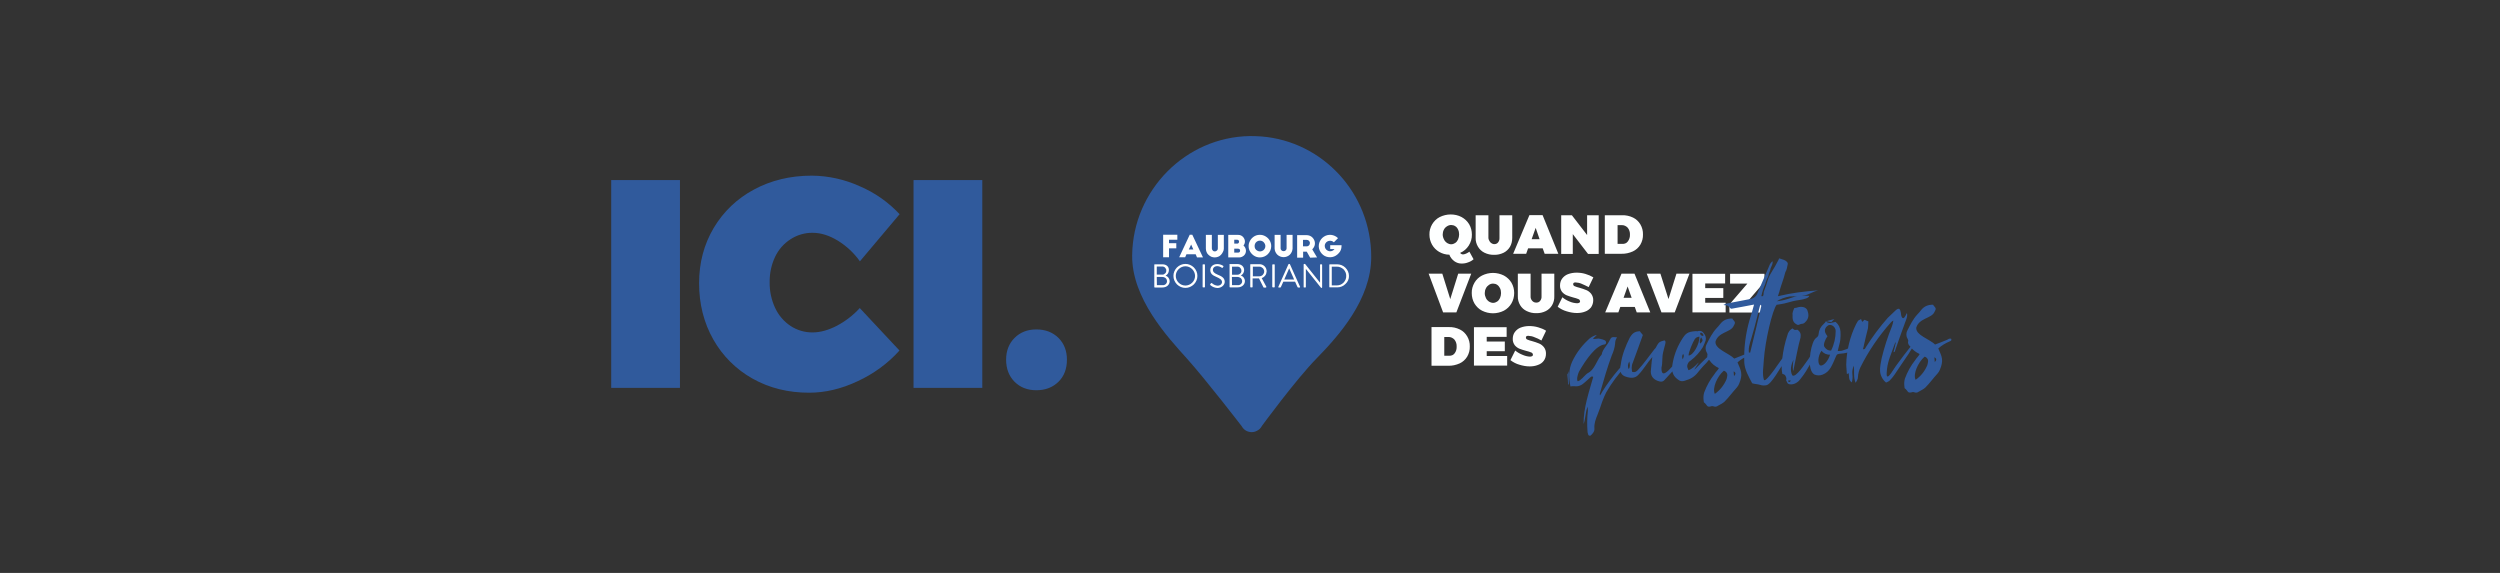
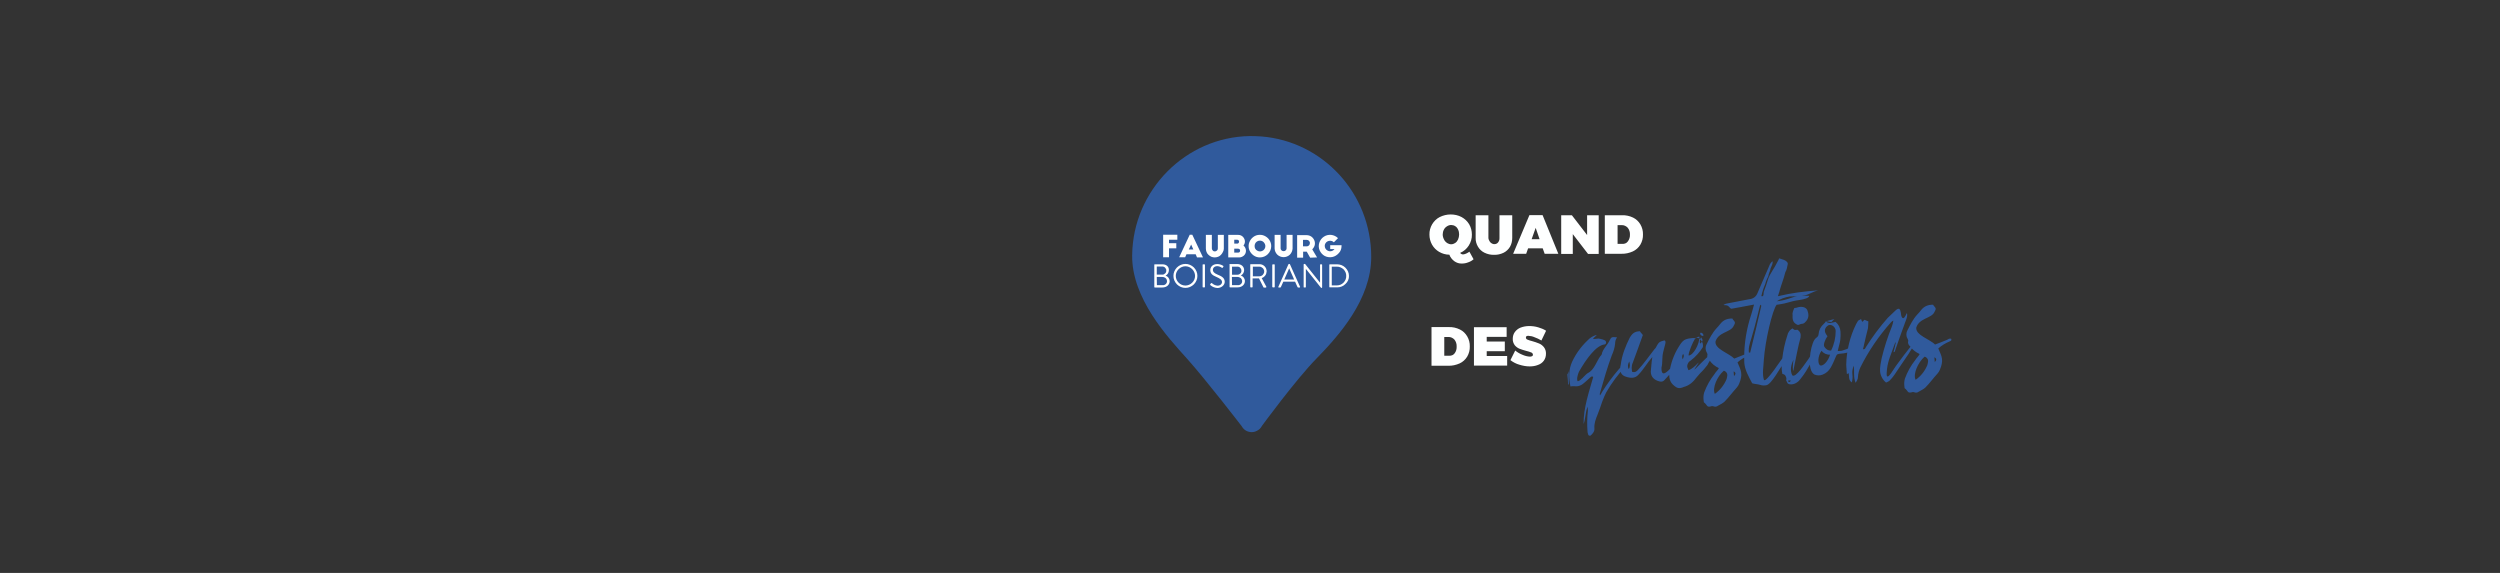
<svg xmlns="http://www.w3.org/2000/svg" version="1.1" id="Layer_1" x="0px" y="0px" width="1920px" height="440px" viewBox="0 0 1920 440" style="enable-background:new 0 0 1920 440;" xml:space="preserve">
  <rect x="0" y="0" width="1920" height="440" fill="#333333" stroke="none" />
  <style type="text/css">
	.st0{fill:#305A9C;}
	.st1{fill:#FFFFFF;}
	.st2{fill:#FEFFFF;}
</style>
  <g>
    <g>
      <g>
-         <path class="st0" d="M795.9,253c-6.8,0-12.4,2.2-16.7,6.5c-4.3,4.3-6.5,9.9-6.5,16.7c0,7,2.2,12.7,6.5,17     c4.3,4.3,9.9,6.5,16.7,6.5c7,0,12.6-2.2,17-6.5c4.4-4.3,6.5-10,6.5-17c0-6.8-2.2-12.4-6.5-16.7C808.5,255.2,802.9,253,795.9,253z      M701.6,297.9h52.8V138.3h-52.8V297.9z M660.4,200.7l30.5-36.2c-8.6-9.2-19.1-16.6-30.7-21.5c-11.5-5.2-24-8-36.7-8.1     c-16.5,0-31.4,3.6-44.5,10.7c-12.8,6.8-23.5,17-30.9,29.5c-7.4,12.5-11.2,26.6-11.2,42.4c0,15.9,3.6,30.3,10.9,43.2     c7.1,12.6,17.5,23,30.2,30.1c12.8,7.2,27.3,10.8,43.4,10.8c12.3,0,24.7-2.9,37.2-8.8c12.2-5.6,23.2-13.6,32.2-23.6l-30.5-32.6     c-5,5.5-11,10.1-17.6,13.6c-6.6,3.4-12.8,5.1-18.6,5.1c-6,0.1-12-1.7-17-5c-5.1-3.4-9.2-8.2-11.8-13.8     c-2.9-6.2-4.3-12.9-4.2-19.7c-0.1-6.8,1.3-13.5,4.2-19.6c2.6-5.5,6.7-10.2,11.9-13.5c5.1-3.3,11-5,17-4.9c6.2,0,12.6,2,19.2,6     C650.1,188.9,655.9,194.3,660.4,200.7L660.4,200.7z M469.4,297.9h52.8V138.3h-52.8V297.9z" />
        <path class="st0" d="M968.8,327.7c0.1-0.1,0.2-0.2,0.2-0.4c0,0,26.2-35.8,42.2-52.1c17.2-17.6,41.9-45.3,41.9-77.9     c0-48.7-37.1-88.7-84.3-92.5c-2.9-0.2-5.8-0.3-8.8-0.3c-49.4,0.7-89.8,41.5-90.5,91.4c-0.5,33.2,27.4,63.2,41.9,79.3     s42.2,52.1,42.2,52.1c0.7,1.3,1.8,2.5,3.1,3.3c1.3,0.8,2.8,1.2,4.3,1.3c1.5,0,3-0.3,4.4-1.1C966.8,330.1,968,329.1,968.8,327.7z" />
        <path class="st1" d="M1001.2,203.2v17.2c0,0.1,0.1,0.2,0.1,0.3s0.2,0.1,0.3,0.1h0.9c0.1,0,0.2-0.1,0.3-0.1     c0.1-0.1,0.1-0.2,0.1-0.3v-13.9l11.7,14.6h0.4c0.1,0,0.2,0,0.3-0.1s0.1-0.2,0.1-0.3v-17.3c0-0.1-0.1-0.2-0.1-0.3     c-0.1-0.1-0.2-0.1-0.3-0.1h-0.7c-0.1,0-0.1,0-0.2,0c-0.1,0-0.1,0.1-0.2,0.1c0,0-0.1,0.1-0.1,0.2c0,0.1,0,0.1,0,0.2v13.6l0,0     l-11.5-14.4h-0.6c-0.1,0-0.2,0-0.3,0.1C1001.2,202.9,1001.2,203,1001.2,203.2L1001.2,203.2z M986.3,214.7l3.7-8.4h0.2     c1.2,2.8,2.5,5.6,3.7,8.4H986.3z M981.8,220.2c0,0.1-0.1,0.2-0.1,0.2c0,0.1,0,0.2,0.1,0.2c0,0.1,0.1,0.1,0.2,0.2     c0.1,0,0.2,0.1,0.2,0h1c0.1,0,0.2,0,0.3-0.1c0.1-0.1,0.1-0.1,0.2-0.2l1.9-4.2h9l1.9,4.2c0,0.1,0.1,0.2,0.2,0.2     c0.1,0.1,0.2,0.1,0.3,0.1h1c0.1,0,0.2,0,0.2,0c0.1,0,0.1-0.1,0.2-0.2c0-0.1,0.1-0.1,0.1-0.2s0-0.2-0.1-0.2l-7.7-17.2     c0-0.1-0.1-0.2-0.2-0.2c-0.1,0-0.2-0.1-0.3-0.1H990c-0.1,0-0.2,0-0.3,0.1c-0.1,0-0.1,0.1-0.2,0.2L981.8,220.2z M962.2,204.8h5     c0.5,0,1,0.1,1.4,0.3c0.4,0.2,0.8,0.5,1.2,0.8c0.3,0.3,0.6,0.7,0.8,1.2c0.2,0.4,0.3,0.9,0.3,1.4s-0.1,1-0.3,1.4s-0.5,0.8-0.8,1.2     c-0.3,0.3-0.7,0.6-1.2,0.8s-0.9,0.3-1.4,0.3h-5V204.8z M960.2,203.4v16.9c0,0.1,0.1,0.2,0.1,0.3c0.1,0.1,0.2,0.1,0.3,0.1h1     c0.1,0,0.2-0.1,0.3-0.1c0.1-0.1,0.1-0.2,0.1-0.3v-6.5h4.9l3.4,6.8c0,0.1,0.1,0.1,0.2,0.2c0.1,0,0.2,0.1,0.2,0.1h1.3     c0.1,0,0.2,0,0.3-0.1s0.1-0.1,0.2-0.2c0-0.1,0.1-0.2,0.1-0.3c0-0.1,0-0.2-0.1-0.2l-3.5-6.5c1.1-0.4,2-1.1,2.7-2s1-2,1.1-3.2     c0-0.7-0.2-1.4-0.4-2.1c-0.3-0.7-0.7-1.3-1.2-1.8s-1.1-0.9-1.8-1.2c-0.7-0.3-1.4-0.4-2.1-0.4h-6.6c-0.1,0-0.1,0-0.2,0     c-0.1,0-0.1,0.1-0.2,0.1c0,0-0.1,0.1-0.1,0.2C960.2,203.3,960.2,203.4,960.2,203.4L960.2,203.4z M946.1,212.7h4.2     c0.4,0,0.9,0,1.3,0.2c0.4,0.1,0.8,0.4,1.2,0.6c0.3,0.3,0.6,0.6,0.8,1c0.2,0.4,0.3,0.8,0.4,1.3c0,0.4-0.1,0.9-0.2,1.2     c-0.2,0.4-0.4,0.8-0.7,1.1s-0.7,0.5-1.1,0.7s-0.8,0.2-1.2,0.2h-4.6L946.1,212.7L946.1,212.7z M950.3,211h-4.1v-6.2h4.1     c0.4,0,0.8,0,1.2,0.2c0.4,0.1,0.7,0.4,1,0.7s0.5,0.6,0.7,1c0.1,0.4,0.2,0.8,0.2,1.2s0,0.8-0.2,1.2c-0.1,0.4-0.4,0.7-0.7,1     s-0.6,0.5-1,0.7C951.1,210.9,950.7,211,950.3,211z M944.3,203.4v16.9c0,0.1,0.1,0.2,0.1,0.3c0.1,0.1,0.2,0.1,0.3,0.1h5.8     c3.3,0,5.6-2.1,5.6-4.9c0-0.9-0.3-1.8-0.9-2.6c-0.5-0.7-1.3-1.3-2.2-1.6c0.7-0.4,1.4-1,1.8-1.7c0.4-0.7,0.7-1.5,0.7-2.4     c0-2.7-2.1-4.7-5.2-4.7h-5.6c-0.1,0-0.1,0-0.2,0c-0.1,0-0.1,0.1-0.2,0.1c0,0-0.1,0.1-0.1,0.2     C944.3,203.3,944.2,203.3,944.3,203.4L944.3,203.4z M903,211.9c0-2,0.8-3.8,2.2-5.2c1.4-1.4,3.3-2.2,5.2-2.2c2,0,3.8,0.8,5.2,2.2     c1.4,1.4,2.2,3.3,2.2,5.2c0,2-0.8,3.8-2.2,5.2c-1.4,1.4-3.3,2.2-5.2,2.2c-2,0-3.8-0.8-5.2-2.2C903.8,215.7,903,213.9,903,211.9z      M901.2,211.9c0,1.2,0.2,2.4,0.7,3.5c0.5,1.1,1.1,2.1,2,3c0.9,0.9,1.9,1.5,3,2s2.3,0.7,3.5,0.7s2.4-0.2,3.5-0.7s2.1-1.1,3-2     c0.9-0.9,1.5-1.9,2-3c0.5-1.1,0.7-2.3,0.7-3.5c0-1.2-0.2-2.4-0.7-3.5c-0.5-1.1-1.1-2.1-2-3c-0.9-0.9-1.9-1.5-3-2     s-2.3-0.7-3.5-0.7s-2.4,0.2-3.5,0.7s-2.1,1.1-3,2c-0.9,0.9-1.5,1.9-2,3C901.4,209.5,901.2,210.7,901.2,211.9L901.2,211.9z      M895.7,207.8c0,0.4,0,0.8-0.2,1.2c-0.1,0.4-0.4,0.7-0.7,1s-0.6,0.5-1,0.7s-0.8,0.2-1.2,0.2h-4.2v-6.2h4.2c0.4,0,0.8,0,1.2,0.2     c0.4,0.1,0.7,0.4,1,0.7s0.5,0.6,0.7,1S895.7,207.4,895.7,207.8z M888.4,212.7h4.2c0.4,0,0.9,0,1.3,0.2c0.4,0.1,0.8,0.4,1.2,0.6     c0.3,0.3,0.6,0.6,0.8,1c0.2,0.4,0.3,0.8,0.4,1.3c0,0.4-0.1,0.9-0.2,1.2c-0.2,0.4-0.4,0.8-0.7,1.1s-0.7,0.5-1.1,0.7     c-0.4,0.2-0.8,0.2-1.2,0.2h-4.6L888.4,212.7L888.4,212.7z M892.6,203H887c-0.1,0-0.1,0-0.2,0s-0.1,0.1-0.2,0.1     c0,0-0.1,0.1-0.1,0.2c0,0.1,0,0.1,0,0.2v16.9c0,0.1,0.1,0.2,0.1,0.3c0.1,0.1,0.2,0.1,0.3,0.1h5.8c3.3,0,5.6-2.1,5.6-4.9     c0-0.9-0.3-1.8-0.9-2.6c-0.5-0.7-1.3-1.3-2.2-1.6c0.7-0.4,1.4-1,1.8-1.7s0.7-1.5,0.7-2.4C897.9,204.9,895.8,202.9,892.6,203     L892.6,203z M897.9,184.1h6.3v-3.8h-10.9v17.3h4.5v-6.9h5.6v-3.9h-5.6v-2.7C897.8,184.1,897.9,184.1,897.9,184.1z M916.5,191.6     H913l1.8-3.8L916.5,191.6z M919.3,197.7h4.6l-8.2-17.4h-2l-8.1,17.3h4.6l1-2.3h7.1L919.3,197.7z M925.4,220.3v-16.9     c0-0.1-0.1-0.2-0.1-0.3c-0.1-0.1-0.2-0.1-0.3-0.1h-1c-0.1,0-0.2,0.1-0.3,0.1c-0.1,0.1-0.1,0.2-0.1,0.3v16.9     c0,0.1,0.1,0.2,0.1,0.3s0.2,0.1,0.3,0.1h1c0.1,0,0.2-0.1,0.3-0.1C925.4,220.6,925.4,220.5,925.4,220.3L925.4,220.3z M939.9,190.9     v-10.5h-4.6v10.4c0,0.6-0.2,1.2-0.7,1.6c-0.4,0.4-1,0.7-1.6,0.7c-0.6,0-1.2-0.2-1.6-0.7c-0.4-0.4-0.7-1-0.7-1.6v-10.4h-4.6v10.5     c0,0.9,0.2,1.8,0.5,2.6c0.3,0.8,0.8,1.6,1.5,2.2c0.6,0.6,1.4,1.1,2.2,1.5c0.8,0.3,1.7,0.5,2.6,0.5s1.8-0.2,2.6-0.5     c0.8-0.3,1.6-0.8,2.2-1.5c0.6-0.6,1.1-1.4,1.5-2.2C939.7,192.7,939.9,191.8,939.9,190.9L939.9,190.9z M940.6,216.5     c0-3-2.2-4.3-5.7-5.7c-2.1-0.9-3.4-1.9-3.4-3.6c0-1.1,0.8-2.8,3.5-2.8c1.2,0.1,2.3,0.5,3.3,1.2c0.1,0.1,0.2,0.1,0.2,0.1     c0.1,0,0.2,0,0.3,0c0.1,0,0.2-0.1,0.2-0.1c0.1-0.1,0.1-0.1,0.2-0.2c0.1-0.2,0.2-0.3,0.3-0.5c0.1-0.1,0.1-0.1,0.1-0.2     c0-0.1,0-0.2,0-0.2c0-0.1,0-0.2-0.1-0.2c0-0.1-0.1-0.1-0.2-0.2c-1.3-0.8-2.8-1.3-4.4-1.3c-4.1,0-5.4,2.8-5.4,4.5     c0,2.9,1.7,4.1,4.5,5.3c2.8,1.2,4.5,2.3,4.5,4c0,1.5-1.4,2.8-3.4,2.8c-1.6-0.1-3.1-0.8-4.3-1.9c-0.4-0.3-0.6-0.1-0.9,0.2     c-0.1,0.1-0.2,0.3-0.4,0.5c-0.1,0.1-0.1,0.1-0.1,0.2s0,0.2,0,0.3s0,0.2,0.1,0.2c0,0.1,0.1,0.1,0.2,0.2c1.5,1.3,3.4,2,5.4,2.1     C938,221.1,940.5,219.1,940.6,216.5L940.6,216.5z M952.4,192.5c0,0.2,0,0.4-0.1,0.6c-0.1,0.2-0.2,0.3-0.3,0.5     c-0.1,0.1-0.3,0.2-0.5,0.3s-0.4,0.1-0.6,0.1h-3v-3h3c0.4,0,0.8,0.2,1.1,0.4C952.3,191.7,952.4,192.1,952.4,192.5z M951.6,185.6     c0,0.4-0.2,0.8-0.4,1.1c-0.3,0.3-0.7,0.4-1.1,0.4h-2.2v-3h2.2c0.4,0,0.8,0.2,1.1,0.4C951.4,184.8,951.6,185.2,951.6,185.6z      M955,188.6c0.7-0.9,1.1-2,1.1-3.1c0-1.4-0.6-2.6-1.5-3.6c-1-1-2.2-1.5-3.6-1.5h-7.7v17.3h8.5c1.3,0,2.6-0.6,3.6-1.5     c1-1,1.5-2.2,1.5-3.6c0-0.8-0.2-1.5-0.5-2.2C956.1,189.7,955.6,189.1,955,188.6L955,188.6z M971.8,189c0,0.8-0.2,1.6-0.7,2.3     s-1.1,1.2-1.9,1.5c-0.8,0.3-1.6,0.4-2.4,0.2c-0.8-0.2-1.5-0.6-2.1-1.1c-0.6-0.6-1-1.3-1.1-2.1s-0.1-1.6,0.2-2.4     c0.3-0.8,0.8-1.4,1.5-1.9s1.5-0.7,2.3-0.7c1.1,0,2.1,0.4,2.9,1.2C971.3,186.9,971.8,187.9,971.8,189z M976.3,189     c0-1.7-0.5-3.4-1.5-4.8c-0.9-1.4-2.3-2.5-3.9-3.2c-1.6-0.7-3.3-0.8-5-0.5s-3.2,1.2-4.4,2.4c-1.2,1.2-2,2.8-2.4,4.4     c-0.3,1.7-0.2,3.4,0.5,5s1.8,2.9,3.2,3.9s3.1,1.5,4.8,1.5c2.3,0,4.5-0.9,6.1-2.5C975.4,193.5,976.3,191.3,976.3,189z M979,203.4     c0-0.1-0.1-0.2-0.1-0.3c-0.1-0.1-0.2-0.1-0.3-0.1h-1c-0.1,0-0.2,0.1-0.3,0.1c-0.1,0.1-0.1,0.2-0.2,0.3v16.9     c0,0.1,0.1,0.2,0.2,0.3c0.1,0.1,0.2,0.1,0.3,0.1h1c0.1,0,0.2-0.1,0.3-0.1c0.1-0.1,0.1-0.2,0.1-0.3V203.4z M992.7,190.9v-10.5     h-4.6v10.4c0,0.6-0.3,1.1-0.7,1.5s-1,0.6-1.6,0.6s-1.1-0.2-1.6-0.6c-0.4-0.4-0.7-0.9-0.7-1.5v-10.4h-4.6v10.5     c0.1,1.8,0.8,3.4,2.1,4.7c1.3,1.2,3,1.9,4.8,1.9s3.5-0.7,4.8-1.9C991.9,194.3,992.6,192.6,992.7,190.9z M1006,186.7     c0,0.3-0.1,0.7-0.2,1c-0.1,0.3-0.3,0.6-0.5,0.8c-0.2,0.2-0.5,0.4-0.8,0.5s-0.6,0.2-1,0.2h-2.8v-5h2.8c0.3,0,0.7,0.1,1,0.2     s0.6,0.3,0.8,0.5s0.4,0.5,0.5,0.8C1006,186,1006,186.3,1006,186.7L1006,186.7z M1011.5,197.7l-3.7-6.2c0.9-0.9,1.6-2,1.9-3.2     c0.3-1.2,0.2-2.5-0.3-3.7s-1.3-2.2-2.3-2.9c-1-0.7-2.3-1.1-3.6-1.1h-7.3v17.3h4.6v-4.6h2.8l2.6,4.6L1011.5,197.7z M1030.3,189     v-0.7h-8.7v3h3.3c-0.4,0.6-1,1-1.6,1.3s-1.3,0.4-2,0.4c-0.7-0.1-1.4-0.3-2-0.7c-0.6-0.4-1.1-0.9-1.4-1.5c-0.3-0.6-0.5-1.3-0.5-2     c0-0.7,0.2-1.4,0.6-2c0.4-0.6,0.9-1.1,1.5-1.4s1.3-0.5,2-0.5c1.1,0,2.1,0.4,2.9,1.2l3.2-3.2c-1.4-1.4-3.3-2.3-5.3-2.5     c-2-0.2-4,0.3-5.6,1.4c-1.7,1.1-2.9,2.8-3.5,4.7c-0.6,1.9-0.5,4,0.3,5.8c0.8,1.8,2.2,3.4,3.9,4.3c1.8,0.9,3.8,1.2,5.8,0.8     c2-0.4,3.7-1.5,5-3C1029.6,193,1030.3,191,1030.3,189z M1033.9,211.9c0,1-0.1,1.9-0.5,2.8c-0.4,0.9-0.9,1.7-1.6,2.4     c-0.7,0.7-1.5,1.2-2.4,1.6c-0.9,0.3-1.8,0.5-2.8,0.5h-3.8v-14.4h3.8c1,0,1.9,0.1,2.8,0.5s1.7,0.9,2.4,1.5     c0.7,0.7,1.2,1.5,1.6,2.4C1033.8,210.1,1033.9,210.9,1033.9,211.9z M1036,211.9c0-2.4-1-4.6-2.7-6.3c-1.7-1.7-4-2.6-6.3-2.6h-5.7     c-0.1,0-0.2,0.1-0.3,0.1c-0.1,0.1-0.1,0.2-0.1,0.3v16.9c0,0.1,0,0.2,0.1,0.3s0.2,0.1,0.3,0.1h5.7c2.4,0,4.7-0.9,6.3-2.6     C1035.1,216.5,1036.1,214.2,1036,211.9" />
        <path class="st2" d="M1183.8,261.5l3.6-7.5c-1.9-1.2-3.9-2-6-2.6c-2.3-0.7-4.6-1-6.9-1s-4.6,0.4-6.7,1.2     c-1.8,0.7-3.3,1.9-4.4,3.4c-1.1,1.5-1.6,3.3-1.6,5.2c-0.1,1.8,0.5,3.5,1.5,4.9c1,1.2,2.2,2.1,3.6,2.7c1.7,0.7,3.5,1.2,5.3,1.7     c1.3,0.3,2.6,0.7,3.8,1.2c0.3,0.1,0.6,0.3,0.9,0.6c0.2,0.3,0.3,0.6,0.4,1c0,0.2,0,0.5-0.1,0.7s-0.3,0.4-0.5,0.5     c-0.5,0.3-1.1,0.4-1.7,0.4c-2-0.1-3.9-0.6-5.7-1.4c-2-0.8-4-1.9-5.6-3.3l-3.7,7.4c2.1,1.6,4.4,2.8,6.9,3.5     c2.6,0.8,5.2,1.3,7.9,1.3c2.2,0,4.3-0.3,6.3-1.1c1.8-0.6,3.4-1.7,4.5-3.2c1.2-1.6,1.7-3.5,1.7-5.4c0.1-1.8-0.5-3.7-1.6-5.1     c-1-1.2-2.2-2.2-3.7-2.8c-1.7-0.7-3.5-1.3-5.3-1.8c-1.3-0.3-2.5-0.7-3.7-1.2c-0.3-0.1-0.6-0.3-0.8-0.6c-0.2-0.3-0.3-0.6-0.3-1     c0-0.9,0.6-1.3,1.8-1.3c1.7,0.1,3.3,0.4,4.8,1.1C1180.3,259.6,1182.1,260.5,1183.8,261.5L1183.8,261.5z M1132,280.8h25.5v-7.4     h-15.7v-3.7h13.9v-7.4h-13.9v-3.6h15.3v-7.4H1132V280.8z M1112.9,273.2h-3.7v-14.4h3.2c0.9,0,1.7,0.1,2.5,0.5     c0.8,0.3,1.5,0.9,2.1,1.5c1.2,1.5,1.8,3.4,1.7,5.3c0.1,1.9-0.4,3.7-1.5,5.2c-0.5,0.6-1.1,1.2-1.9,1.5     C1114.6,273.1,1113.8,273.3,1112.9,273.2L1112.9,273.2z M1112.7,251.2h-13.3v29.7h12.9c3,0.1,6-0.6,8.7-1.8     c2.4-1.1,4.4-2.9,5.8-5.2c1.4-2.4,2.1-5.1,2-7.8c0.1-2.7-0.6-5.4-2-7.8c-1.3-2.2-3.2-4.1-5.5-5.2     C1118.5,251.7,1115.6,251.1,1112.7,251.2" />
-         <path class="st2" d="M1328.7,217.8h13.3l-13.8,16v6.2h27.2v-7.5h-14.1l13.8-16v-6.2h-26.4V217.8L1328.7,217.8z M1299.8,239.9     h25.5v-7.4h-15.7v-3.7h13.9v-7.5h-13.9v-3.6h15.3v-7.4h-25.1V239.9z M1276,239.9h10.2l11.3-29.7h-10l-6.1,19.5l-6.2-19.5h-10.5     L1276,239.9z M1250,220l3.1,8.7h-6.2L1250,220z M1267.4,239.9l-12.1-29.7h-10l-12.5,29.7h10.1l1.5-4.2h11.1l1.5,4.2H1267.4z      M1220.1,220.5l3.6-7.5c-1.9-1.1-3.9-2-6-2.6c-2.2-0.7-4.6-1-6.9-1c-2.3,0-4.6,0.4-6.7,1.2c-1.8,0.7-3.3,1.9-4.4,3.4     c-1.1,1.5-1.6,3.3-1.6,5.2c-0.1,1.8,0.5,3.5,1.5,4.9c1,1.2,2.2,2.1,3.6,2.7c1.7,0.7,3.5,1.2,5.2,1.7c1.3,0.3,2.6,0.7,3.8,1.2     c0.3,0.1,0.6,0.3,0.9,0.6c0.2,0.3,0.3,0.6,0.4,1c0,0.2,0,0.5-0.1,0.7c-0.1,0.2-0.3,0.4-0.5,0.5c-0.5,0.3-1.1,0.4-1.7,0.4     c-2-0.1-3.9-0.5-5.7-1.3c-2-0.8-4-1.9-5.6-3.3l-3.6,7.3c2.1,1.6,4.4,2.8,6.9,3.5c2.6,0.8,5.2,1.3,7.9,1.3c2.1,0,4.3-0.3,6.3-1.1     c1.8-0.6,3.3-1.8,4.5-3.2c1.1-1.6,1.7-3.5,1.7-5.4c0.1-1.8-0.5-3.6-1.6-5.1c-1-1.2-2.2-2.2-3.7-2.8c-1.7-0.7-3.5-1.3-5.3-1.8     c-1.3-0.3-2.5-0.7-3.7-1.2c-0.3-0.1-0.6-0.3-0.8-0.6c-0.2-0.3-0.3-0.6-0.3-1c0-0.9,0.6-1.3,1.8-1.3c1.7,0.1,3.3,0.4,4.8,1.1     C1216.5,218.7,1218.3,219.6,1220.1,220.5L1220.1,220.5z M1175.5,227.6v-17.4h-9.8v17.4c-0.1,2.4,0.6,4.8,1.8,6.8s2.9,3.5,5,4.5     c2.3,1.1,4.8,1.7,7.4,1.6c2.5,0.1,5.1-0.5,7.3-1.6c2-1,3.7-2.6,4.8-4.5c1.2-2.1,1.8-4.4,1.7-6.8v-17.4h-9.8v17.4     c0.1,1.3-0.3,2.5-1.1,3.5c-0.3,0.4-0.8,0.8-1.3,1s-1,0.3-1.6,0.3c-0.6,0-1.1-0.1-1.7-0.3c-0.5-0.2-1-0.6-1.4-1     C1175.9,230.1,1175.4,228.9,1175.5,227.6z M1146.7,217.8c1.1,0,2.2,0.3,3.1,0.9c1,0.7,1.7,1.6,2.2,2.6c0.6,1.2,0.8,2.5,0.8,3.8     s-0.3,2.6-0.8,3.8c-0.5,1.1-1.2,2-2.2,2.7c-0.9,0.6-2,1-3.1,1c-1.1,0-2.2-0.4-3.2-1c-1-0.7-1.8-1.6-2.3-2.7     c-0.6-1.2-0.9-2.4-0.9-3.8c0-1.3,0.3-2.6,0.9-3.7c0.5-1.1,1.3-1.9,2.3-2.6C1144.5,218.1,1145.6,217.8,1146.7,217.8L1146.7,217.8z      M1146.6,209.6c-2.9,0-5.8,0.7-8.4,2c-2.4,1.2-4.4,3.1-5.8,5.5c-1.4,2.4-2.2,5.2-2.1,8c0,2.8,0.7,5.6,2.1,8     c1.4,2.3,3.4,4.3,5.8,5.5c2.6,1.3,5.5,2,8.4,2s5.8-0.7,8.4-2c2.4-1.3,4.4-3.2,5.8-5.6c1.4-2.4,2.1-5.2,2.1-8s-0.7-5.5-2.1-7.9     c-1.4-2.3-3.4-4.2-5.8-5.5C1152.4,210.3,1149.5,209.6,1146.6,209.6z M1108.3,239.9h10.2l11.4-29.7h-10l-6.1,19.5l-6.1-19.5h-10.5     L1108.3,239.9z" />
        <path class="st2" d="M1246,187.3h-3.7v-14.4h3.2c0.9,0,1.7,0.1,2.5,0.5c0.8,0.3,1.5,0.9,2.1,1.5c1.2,1.5,1.8,3.4,1.7,5.3     c0.1,1.9-0.5,3.7-1.6,5.2c-0.5,0.6-1.1,1.2-1.9,1.5C1247.6,187.2,1246.8,187.4,1246,187.3L1246,187.3z M1245.7,165.3h-13.2v29.6     h12.8c3,0.1,6-0.6,8.7-1.8c2.4-1.1,4.4-2.9,5.8-5.2c1.4-2.4,2.1-5.1,2-7.8c0.1-2.7-0.6-5.4-2-7.8c-1.3-2.2-3.3-4.1-5.6-5.2     C1251.5,165.8,1248.6,165.2,1245.7,165.3L1245.7,165.3z M1218.9,180.5l-11.7-15.2h-8.2V195h8.9v-15.2l11.7,15.2h8.2v-29.7h-8.9     V180.5z M1179.4,175l3,8.7h-6.1L1179.4,175z M1196.8,194.9l-12.1-29.7h-10.1l-12.5,29.7h10l1.5-4.2h11.2l1.5,4.2H1196.8z      M1143.1,182.6v-17.3h-9.8v17.4c-0.1,2.4,0.6,4.8,1.8,6.8s2.9,3.6,5,4.6c2.3,1.1,4.8,1.7,7.4,1.6c2.5,0.1,5-0.5,7.3-1.6     c2-1,3.7-2.6,4.9-4.6c1.2-2.1,1.7-4.5,1.7-6.8v-17.4h-9.8v17.4c0.1,1.3-0.3,2.5-1.1,3.5c-0.3,0.4-0.8,0.8-1.3,1s-1,0.3-1.6,0.3     s-1.1-0.1-1.6-0.4c-0.5-0.2-1-0.6-1.4-1c-0.4-0.5-0.8-1-1-1.6C1143.2,183.9,1143.1,183.3,1143.1,182.6z M1108,180.1     c0-1.3,0.3-2.6,0.9-3.7c0.5-1.1,1.4-2,2.4-2.6c0.9-0.6,2-1,3.2-1c1.1,0,2.2,0.3,3.1,0.9c1,0.6,1.7,1.5,2.2,2.6     c0.6,1.2,0.8,2.5,0.8,3.8s-0.3,2.6-0.8,3.8c-0.5,1.1-1.2,2-2.2,2.7c-0.9,0.6-2,1-3.1,1c-1.1,0-2.2-0.4-3.2-1     c-1-0.7-1.8-1.6-2.3-2.7C1108.3,182.6,1108,181.3,1108,180.1L1108,180.1z M1128.5,193.3c-0.8,0.6-1.7,1.1-2.6,1.5     c-0.7,0.3-1.4,0.5-2.2,0.6c-0.5,0-0.9-0.1-1.3-0.3c-0.4-0.2-0.8-0.5-1-0.9c2.7-1.1,5-3.1,6.6-5.6s2.5-5.5,2.4-8.5     c0-2.8-0.7-5.5-2.1-7.9c-1.4-2.3-3.4-4.2-5.8-5.5c-2.6-1.4-5.5-2-8.4-2c-2.9,0-5.8,0.7-8.4,2c-2.4,1.2-4.4,3.2-5.8,5.5     c-1.4,2.4-2.2,5.2-2.1,8c0,2.7,0.7,5.4,2,7.7c1.3,2.3,3.2,4.2,5.4,5.5c2.4,1.4,5.1,2.2,7.9,2.2c0.7,2,2.1,3.7,3.8,5     c1.7,1.2,3.7,1.9,5.8,1.8c1.7,0,3.3-0.3,4.8-0.9c1.5-0.5,3-1.3,4.2-2.4L1128.5,193.3z" />
-         <path class="st0" d="M1485.6,274.4c2.1,1.1,1.6,2.2,0.3,3.7L1485.6,274.4z M1471.2,291.7c-2.2-4.3,1.8-13.4,6.9-17.8     c0.8,0.2,1.4,0.6,1.9,1.2c0.5,0.6,0.8,1.3,0.8,2.1c-0.1,1.1-0.3,2.2-0.6,3.2C1478.3,285,1475.2,288.9,1471.2,291.7L1471.2,291.7z      M1474.3,271.9c-0.9,1.8-2.6,3.2-3.3,4.5c-3.4,4.3-6.1,9.1-8,14.3c-0.6,2-0.7,4.1-0.4,6.2c0,0.6,0.1,1.7,0.8,1.7     c0.7,0.7,1.3,1.5,1.9,2.3c0.8,0.9,2.2,0.6,3.5,0.2c0.5-0.1,1,0,1.5,0.2s1.1,0.3,1.7,0.2c0.6-0.1,1.1-0.3,1.6-0.7     c1.9-1.1,3.6-1.8,5.1-3.2c3.2-3.2,6.1-7.2,9.3-10.7c0.8-0.9,1.5-2,1.9-3.1c2.9-7.1,1.6-9.7-1.3-16.2c2.5-2.2,5.4-4,8.5-5.3     c0.7-0.3,2-0.6,1.4-2.1c-1.3-0.6-2.3,0.4-3.2,0.8c-2.8,1.3-6,2.3-9.2,3.6c-3.7-4-15.1-7.2-14.4-13c2.2-7.3,11.4-7,13.8-11.7     c1.5-2.8,1.7-2.8-0.7-5.5c0-0.3-0.3-0.7-0.3-0.4c-3.9,0-6.6,1.2-8.9,3.9c-0.9,1.2-1.9,2.4-3,3.5c-3.3,3.5-5.6,8.1-7.7,12.3     c-0.5,0.9-0.8,1.9-0.8,3c0,1,0.2,2.1,0.7,3c0.3,0.8,1,1.7,0.7,2.4c-0.5,1.8,0.5,3,1.6,4C1468.8,268.6,1471.4,270.6,1474.3,271.9     L1474.3,271.9z M1425.1,294c1-1.5,1.9-3.1,1.8-4.6c0.2-2.5,0.8-5,1.9-7.3c6.2-12.5,14.2-24.2,23.5-34.6c0.5-0.6,1.1-1,1.8-1.3     c-0.2,1.6-0.6,3.2-1.2,4.7c-3.2,7.9-5.8,16-7.8,24.3c-0.6,3.3-1.4,6.6-1.2,9.8c0.1,1.7,0.6,3.4,1.4,4.9c0.8,1.5,1.9,2.9,3.2,3.9     c0.8-0.3,1.6-0.7,2.4-1.2c1.5-1.4,2.8-3,4-4.7c3.6-5.3,7.1-10.7,10.8-16c1.5-2.7,3.4-5.2,4.6-7.5c0.2-0.6,1.2-1.4-0.1-2     c-0.6,0.5-1.1,1.1-1.3,1.8c-4.4,5.5-8.8,11.3-12.8,16.8c-1.3,1.8-2.5,3.9-3.8,5.7c-4.3,5.9-3.3-0.3-3.1-3.2     c0.8-7.1,3.8-12.9,6.1-19.8c0,0,0.3-0.3,0.8-1.1c-0.6,3.2-1.2,5.2-1.9,7.9c0.9-0.1,1.1-0.6,1.1-0.9c2.6-7.4,5.1-14.6,7.7-21.6     c0.8-2.4,1.9-4.1,1.7-6.9c-0.2-0.2-0.3-0.4-0.3-0.7c-0.4,1-0.8,1.9-1.4,2.8c-1.8,2.9-3-0.1-3.2-3.2c-0.1-1-0.4-1.9-1-2.7     c-0.9-0.5-1.8,0.1-2.8,0.9c-1.9,1.9-4.2,3.9-6.2,5.9c-6.2,7-11.8,14.6-16.8,22.5c-0.5,1-0.7,1.8-2.3,1.6c0.4-1.3,0.8-2.6,1-4     c0.9-4.1,1.9-8.1,2.9-12.1c0.2-1.6,0.2-3.3,0.3-5.3c-1.2-0.3-2.1-1-3.1-1.2c-0.5,0.6-1,1.2-1.6,1.6c-0.4-0.7-0.7-1.5-0.9-2.2     c-1.1,0.7-1.7,1-2.3,1.3c-0.5,0.9-1.1,2-1.5,2.6c-4.8,9.7-7.4,20.5-7.6,31.4l0.5,7.1c0.4-0.4,0.9-0.6,1.4-0.8     c0.5,2.4-0.4,5.2,2.4,7.1c0.6-2.1,0.7-4.3,0.4-6.5c-0.2-2.2,0.2-4.4,1.1-6.4C1424.3,285.6,1423.3,289.7,1425.1,294L1425.1,294z      M1402.3,246.7c1.2-0.1,2.9,0.7,4.2,0.6l2.3-2.2C1407.5,245.2,1403.4,246.6,1402.3,246.7z M1405.5,272.4     c-1.6,5.4-5.8,9.4-7.8,8.1c-1.7-1.2-1.8-6.9,1.2-11.1c0.8,1,1.8,1.8,2.9,2.3C1403,272.2,1404.3,272.5,1405.5,272.4L1405.5,272.4z      M1403.5,258.2c-0.4-0.5-0.8-1-1.1-1.6c-1.8-2.6-0.7-5.5,2-6.9c0.6-0.2,1.2-0.2,1.7-0.1c0.6,0.1,1.1,0.4,1.6,0.7     c0.6,0.4,1.2,1,1.5,1.7c0.4,0.7,0.6,1.4,0.6,2.2c0,5.2-1.2,10.4-3.5,15c-2.6,0.2-4.1-1.3-5.2-2.9     C1400.1,264.8,1401.7,260.7,1403.5,258.2L1403.5,258.2z M1402.3,246.7c-0.4,0.8-1,1.5-1.7,2.1c-2.3,2-3.7,4.7-3.9,7.7     c-0.2,2.7-2.1,2.4-3.4,4.8c-3,4.8-6,23.2,0.3,26.4c1,0.4,2,0.6,3.1,0.6c1.1,0,2.1-0.2,3.1-0.6c5.7-2.3,7-6.7,10.6-14.8     c1.2-2.8,9.5,0.8,12.8-6.3c0.2-0.6,0.5-1.1,0.9-1.6c-0.5,0-1,0.1-1.5,0.3s-0.9,0.5-1.2,0.9c-2.2,1.9-4.3,2.3-7,3.2     c-1,0.1-2,0.2-3,0.2c0.4-2.3,1.9-7,2-9c0.2-2,0.2-4,0.1-6c-0.1-1.4-0.5-2.8-1.1-4.1c-0.7-1.3-1.6-2.4-2.7-3.3     c-1.4,0.4-2.7,0.5-3.8,0.8c-0.7,0.1-1.3,0-1.9-0.2C1403.3,247.7,1402.8,247.3,1402.3,246.7L1402.3,246.7z M1380.8,249.6     c1.1-0.2,2.1-0.9,3.1-0.9c0.5,0,1-0.2,1.4-0.4c0.4-0.2,0.8-0.5,1.1-0.9c2.7-2.5,2.9-5.4,1.9-8.3c-0.5-2.8-3.7-4-7.1-3.2     c-1.1,0.4-2.1,0.6-3.2,0.7c-0.9,2.1-1.6,3.8-1.3,5.5C1376.6,244.9,1376.6,248,1380.8,249.6z M1373.1,292.9     c0.2-0.5,0.5-0.8,0.8-0.8c0.4,0,0.9,0.2,1.5,0.2c-0.3,0.3-0.4,0.7-0.9,1.1C1373.9,293.3,1373.8,293.1,1373.1,292.9z M1388.7,276     c-2.1,2.7-9.4,14.4-12.2,12.3c-2-3.9-1-8.1,0.9-12c-0.7,4.1-0.6,9.4-0.1,8.3c1.4-6.4,3.7-19.3,5.5-25.3c0.4-2.6,0.1-4.3-2.4-6.1     c-0.7,0.2-1.4,0.2-2.1,0.2c-0.6-0.3-1.2-0.7-1.7-1.2c-1,0.6-1.9,1.3-2.5,2.2c-0.7,0.9-1.2,2-1.4,3.1c-1.9,5.8-3.2,11.7-3.9,17.8     c-0.5,3.6-0.9,7.7,0.1,11.9c2.3,0.3,2.9,2.1,3.1,3.9c-0.2,0.3-0.2,0.7-0.2,1c0,0.4,0.2,0.7,0.5,1c0.4,1.7,1.6,2.2,3.6,2.1     c1.3-0.1,2.6-0.5,3.7-1.2c1.1-0.6,2.1-1.5,2.9-2.6c4.4-5.5,5.1-7.4,8.7-13.4c0.5-0.6,5.1-7.5,5-8.1c0.4-2-2,0.6,1.7-2.7     c-1.2-0.1-2.8,0.9-3.6,1.3C1391.5,271.4,1390.6,273.1,1388.7,276L1388.7,276z M1374.4,227.7c2.4,0,5.1-0.2,8-0.4     c-5.2-0.1-8.1,3-17.9,4.1C1367.5,229.5,1370.9,228.3,1374.4,227.7z M1372.9,203.3c0.5-1.3-0.5-2.8-2.8-3.7l-3.7-1.2     c-0.4,1.1-1,2.2-1.6,3.2c-2,4.3-5.4,8.4-6.9,12.7c-1.5,4.8-1.6,5.3-3.3,9.7c-0.4,0.7,0.4,4.3-1.9,3.4c0.3-1.7,1-3.7,1.5-5.4     c0.7-2.3,0.9-2.1,1.5-3.8c0.5-2.2,1.4-4.2,2.4-6.2c0.1-1.9,1.6-4,1.7-5.9c0.7-1.9,1.9-3.3,1.5-5.5c-1.3,1-2.2,2.5-2.7,4     l-8.8,20.4c-0.5,1.3-1.3,2.5-2.5,3.4c-1.1,0.8-2.5,1.3-3.9,1.4l-17.1,3.3c-1.3,0.2-1.8,0.8-2.7,1c0.5,0.3,1.1,0.4,1.7,0.3     c2.7,0,3.2,2.9,4.6,2.7c4.5-0.9,3.1-0.5,7.7-1.4l9.5-1.8c-0.7,2.8-2.5,9.1-3.5,12c-3,10.5-4.4,21.4-4,32.4     c0.3,5.7,3.3,10.8,6.1,16.1c1.5,0.4,3,0.6,4.5,0.8c2.6,0.5,3.1,1.2,6.2,0.7c4.2-0.7,10.4-13,16.3-21.5l3.1-4.5     c0.2-0.6,0.1-0.9-0.1-1.7c-2.7,0.9-3.7,2.7-4.6,3.8c-3,3.9-14.6,22.1-16.4,19.8c-1.5-5-0.3-10-0.1-15.2c1-15,6.6-38.3,9.8-42.5     c11.6-1.7,7.4-2.2,18.8-3.9c1.1-0.2,6.4-1.2,6.2-3c-2.1-0.1-4.1-0.1-6.2,0c0.7,0,1.4-0.1,2.1-0.3c3.3-0.2,6.3-2.7,11-3.9     c-11.4,0.9-19.4,1.8-30.9,4.5c0.6-2.2,1.1-2.9,1.4-4.5c1.5-5.3,3-8.5,4.3-13.9C1372.4,207,1372.4,205.2,1372.9,203.3     L1372.9,203.3z M1351.9,234c0.3,0.2,0.6,0.5,0.8,0.8c-2.6,11.6-6,25.5-9.1,38.2c-1.5-4.8,0.3-9.5,1.4-13     C1348.6,248.1,1351.1,236.5,1351.9,234z M1331.4,285.2c2.1,1.1,1.6,2.2,0.3,3.7L1331.4,285.2z M1317,302.5     c-2.2-4.3,1.8-13.5,6.9-17.8c0.7,0.2,1.4,0.6,1.9,1.2s0.8,1.3,0.8,2.1c-0.1,1.1-0.3,2.2-0.6,3.2     C1324.1,295.7,1321,299.7,1317,302.5L1317,302.5z M1320.1,282.7c-0.9,1.8-2.7,3.2-3.3,4.5c-3.4,4.3-6.1,9.1-8,14.3     c-0.6,2-0.7,4.1-0.4,6.2c0,0.6,0.1,1.7,0.8,1.7c0.7,0.7,1.3,1.5,1.9,2.3c0.8,1,2.2,0.6,3.5,0.2c0.5-0.1,1,0,1.5,0.2     c0.5,0.2,1.1,0.3,1.7,0.2c0.6-0.1,1.1-0.3,1.6-0.7c1.9-1.1,3.6-1.8,5.1-3.2c3.2-3.2,6.1-7.2,9.3-10.7c0.8-0.9,1.5-2,1.9-3.1     c2.9-7.1,1.6-9.7-1.3-16.3c2.5-2.2,5.4-4,8.5-5.3c0.7-0.3,2-0.6,1.4-2.1c-1.3-0.6-2.3,0.5-3.2,0.8c-2.8,1.3-6,2.3-9.2,3.7     c-3.7-4-15.1-7.3-14.4-13.1c2.2-7.3,11.4-7,13.8-11.7c1.5-2.8,1.7-2.8-0.7-5.6c0-0.3-0.3-0.7-0.3-0.4c-3.9,0-6.7,1.2-8.9,3.9     c-0.9,1.2-2,2.4-3,3.5c-3.3,3.5-5.6,8.1-7.7,12.3c-0.5,0.9-0.8,1.9-0.8,3c0,1,0.2,2.1,0.7,3c0.3,0.8,1,1.7,0.7,2.4     c-0.5,1.8,0.5,3,1.6,4C1314.6,279.3,1317.2,281.4,1320.1,282.7L1320.1,282.7z M1308.1,258.1c-1.7-0.3-2.3-0.8-2.4-2.1     c0.2-0.4,0.5-0.5,0.5-0.5c0.3,0,0.6,0.1,0.9,0.3c0.3,0.1,0.5,0.4,0.7,0.6c0.2,0.2,0.3,0.5,0.4,0.8     C1308.1,257.5,1308.1,257.9,1308.1,258.1z M1292.4,276c-0.4-0.6-0.5-1.4-0.5-2.1c0-0.7,0.3-1.4,0.7-2.1     C1293.8,273.5,1292.7,274.6,1292.4,276z M1306.4,259c1.6,2.5,1.6,2.5-0.5,4.9C1304.9,262.4,1305.6,260.9,1306.4,259z M1296.8,273     c0.1-2.9,3.2-10,4.7-12.4c0.4-0.6,0.9-1.1,1.6-1.5c0.7-0.4,1.4-0.5,2.1-0.5C1305.2,264.6,1300.2,273.2,1296.8,273L1296.8,273z      M1315.3,271.4c-1.1,0.4-1.7,0.4-2.2,1.2c-1.6,1.1-9.1,8.7-10.6,10.2c-4.4,4.3,5.1-7.5,1-3.4c-1.2,1.4-4.7,4.5-6.8,4.9     c-0.2-1-0.8-1.7-0.9-2.7c-0.1-1,0.2-2,0.7-2.8c0.5-0.9,1.2-1.5,2.1-2c3.6-2.8,6.8-6.3,9.2-10.2c0.8-1.7,1.6-3.5,2.2-5.3     c0.2-0.9,0.1-1.9-0.1-2.8c-0.2-0.9-0.7-1.7-1.3-2.4c-0.4-0.7-1-1.3-1.8-1.7c-0.8-0.3-1.6-0.4-2.5-0.2c-0.4,0.4-1.1,0.1-1.7,0.1     c-6.6,0.5-7.9,1.4-11.3,7c-3.7,6-6,12.6-7,19.5c-0.6,5.8,1.3,8.7,5.1,11.2c2,1.3,4.1,0.7,5.9-0.1c4.2-1.1,7.3-3.8,9.9-7.4     c4.9-5.9,3.6-3.4,8.4-9.6c0.2-0.7,1-1.8,1.3-2.4c0.1-0.2,0.2-0.3,0.3-0.5S1315.3,271.6,1315.3,271.4L1315.3,271.4z M1250.9,283.5     c-1.1-2.1-0.7-4,0.4-5.9C1251.8,279.7,1252.1,281.6,1250.9,283.5z M1269,274.2c-0.2,1.2-0.4,2.3-0.5,3.5     c-0.1,2.4-0.6,5.2-0.7,7.9c0.1,4,2.9,6.5,7,7.4c0.6,0.2,1.2,0.1,1.8,0c0.6-0.2,1.1-0.5,1.5-0.9c4.1-4.3,8.1-8.8,11.8-13.5     c1.5-1.8,0.2-3.7-1-2.5c-2.8,2.5-13.2,18-12.9,6.4c1-4.1,0.3-7.9,1.3-12c0.6-2.2,1.1-4.5,1.7-6.7c0.2-0.9,0.3-1.9-0.7-2.4     c-3.9,1.1-3.9,1.1-5.5,3.5c-0.8,1.3-1.1,2.5-2.2,3.3c-4.2,5.3-8,11-12.8,16.1c-1.2,1.1-2.2,1.9-4.3,1.3c-0.2-0.7-0.3-1.5-0.3-2.3     c-0.2-1,0.1-1.9,0.2-3.2c2.8-7.4,5.5-15,8.3-22.8c-0.7-1.1-1.9-2-2.2-2.9c-4.5,0-6.2,2.3-7.8,4.8c-3.4,6.8-6.1,13.6-7,21.1     c-0.4,1.3-0.5,2.7-0.3,4c0.1,1.2,0.5,2.3,1.3,3.2c0.8,0.9,1.9,1.5,3,1.8c3.5,1.2,7.1,1.4,9.6-1.5     C1262.4,283.6,1264.8,278.9,1269,274.2L1269,274.2z M1204.7,285c0,0-0.7,2.6-1,2.6c0.1,1,0.7,6.4,0.5,7.6h0.6     C1204.7,294.1,1204.8,286.3,1204.7,285L1204.7,285z M1219.3,312.3l0.2,3.1c-0.6,5.2-0.7,10.5-0.3,15.8c0,0.8,0.2,1.6,0.5,2.4     c0.1,1,1.2,1.2,1.9,0.9c1.6-1.4,3.1-3.2,2.9-5.4c-0.3-4,1.1-7.4,2.4-10.6s2.5-6.9,3.7-10.3c0.9-2.4,1.9-4.7,3-6.9     c4.2-7.3,9.3-14.1,15.1-20.3c0.5-0.6,1.2-1.7,2.2-2.9c-1.1,0.1-1.9-0.2-2.1,0.1c-1.9,1.6-3.7,3.4-5.4,5.2     c-4.8,5.6-9.2,11.5-13.1,17.8c-0.4,0.9-1,1.7-1.5,2.5c-0.4-1.4,0-1.4,0.2-2.6c2.8-9.7,5.4-18.9,8.9-28.3c1.3-2.8,2.2-5.8,2.5-8.9     c0-1.7,0.5-3.4,1.5-4.8c-4-0.4-4.3-0.4-5.6,2.1c-1.7,3.9-5.4,6.7-6.2,11c0,0.3-0.6,0.9-0.9,1.2c-3,3.9-4.8,10.8-9.7,13.1     c-1.4,0.8-3,2.8-4.3,4c-1,0.6-1.7,2-3.6,2.3c-1-1.7,0.4-6.1,1.1-7.4c5.1-9,13-20.4,19.9-20.9c0.8-0.5,1.1-1.1,0.7-2.3     c-0.4-1.3-4.4-2-5.7-2.2c-0.6,0-3.5,0.5-4.1,0.3c0.2-1,2.6-2.3,2.8-3.1c-2.7,0.7-5.1,2.1-7,4.2c-4.9,4.6-8.9,10.1-11.8,16.2     c-2.9,6.2-2.7,12.7-1.4,19.2c1-0.2,2.1-0.3,3.1-0.2c3,0.5,5.7-0.8,8-3c1.5-1.2,2.8-2.6,4.3-3.9c0.7-0.5,1.2-0.9,2.1-0.2     c-3.3,11.9-7.5,23.5-7.4,36.2C1217.8,321.5,1217.4,317.1,1219.3,312.3" />
+         <path class="st0" d="M1485.6,274.4c2.1,1.1,1.6,2.2,0.3,3.7L1485.6,274.4z M1471.2,291.7c-2.2-4.3,1.8-13.4,6.9-17.8     c0.8,0.2,1.4,0.6,1.9,1.2c0.5,0.6,0.8,1.3,0.8,2.1c-0.1,1.1-0.3,2.2-0.6,3.2C1478.3,285,1475.2,288.9,1471.2,291.7L1471.2,291.7z      M1474.3,271.9c-0.9,1.8-2.6,3.2-3.3,4.5c-3.4,4.3-6.1,9.1-8,14.3c-0.6,2-0.7,4.1-0.4,6.2c0,0.6,0.1,1.7,0.8,1.7     c0.7,0.7,1.3,1.5,1.9,2.3c0.8,0.9,2.2,0.6,3.5,0.2c0.5-0.1,1,0,1.5,0.2s1.1,0.3,1.7,0.2c0.6-0.1,1.1-0.3,1.6-0.7     c1.9-1.1,3.6-1.8,5.1-3.2c3.2-3.2,6.1-7.2,9.3-10.7c0.8-0.9,1.5-2,1.9-3.1c2.9-7.1,1.6-9.7-1.3-16.2c2.5-2.2,5.4-4,8.5-5.3     c0.7-0.3,2-0.6,1.4-2.1c-1.3-0.6-2.3,0.4-3.2,0.8c-2.8,1.3-6,2.3-9.2,3.6c-3.7-4-15.1-7.2-14.4-13c2.2-7.3,11.4-7,13.8-11.7     c1.5-2.8,1.7-2.8-0.7-5.5c0-0.3-0.3-0.7-0.3-0.4c-3.9,0-6.6,1.2-8.9,3.9c-0.9,1.2-1.9,2.4-3,3.5c-3.3,3.5-5.6,8.1-7.7,12.3     c-0.5,0.9-0.8,1.9-0.8,3c0,1,0.2,2.1,0.7,3c0.3,0.8,1,1.7,0.7,2.4c-0.5,1.8,0.5,3,1.6,4C1468.8,268.6,1471.4,270.6,1474.3,271.9     L1474.3,271.9z M1425.1,294c1-1.5,1.9-3.1,1.8-4.6c0.2-2.5,0.8-5,1.9-7.3c6.2-12.5,14.2-24.2,23.5-34.6c0.5-0.6,1.1-1,1.8-1.3     c-0.2,1.6-0.6,3.2-1.2,4.7c-3.2,7.9-5.8,16-7.8,24.3c-0.6,3.3-1.4,6.6-1.2,9.8c0.1,1.7,0.6,3.4,1.4,4.9c0.8,1.5,1.9,2.9,3.2,3.9     c0.8-0.3,1.6-0.7,2.4-1.2c1.5-1.4,2.8-3,4-4.7c3.6-5.3,7.1-10.7,10.8-16c1.5-2.7,3.4-5.2,4.6-7.5c0.2-0.6,1.2-1.4-0.1-2     c-0.6,0.5-1.1,1.1-1.3,1.8c-4.4,5.5-8.8,11.3-12.8,16.8c-1.3,1.8-2.5,3.9-3.8,5.7c-4.3,5.9-3.3-0.3-3.1-3.2     c0.8-7.1,3.8-12.9,6.1-19.8c0,0,0.3-0.3,0.8-1.1c-0.6,3.2-1.2,5.2-1.9,7.9c0.9-0.1,1.1-0.6,1.1-0.9c2.6-7.4,5.1-14.6,7.7-21.6     c0.8-2.4,1.9-4.1,1.7-6.9c-0.2-0.2-0.3-0.4-0.3-0.7c-0.4,1-0.8,1.9-1.4,2.8c-1.8,2.9-3-0.1-3.2-3.2c-0.1-1-0.4-1.9-1-2.7     c-0.9-0.5-1.8,0.1-2.8,0.9c-1.9,1.9-4.2,3.9-6.2,5.9c-6.2,7-11.8,14.6-16.8,22.5c-0.5,1-0.7,1.8-2.3,1.6c0.4-1.3,0.8-2.6,1-4     c0.9-4.1,1.9-8.1,2.9-12.1c0.2-1.6,0.2-3.3,0.3-5.3c-1.2-0.3-2.1-1-3.1-1.2c-0.5,0.6-1,1.2-1.6,1.6c-0.4-0.7-0.7-1.5-0.9-2.2     c-1.1,0.7-1.7,1-2.3,1.3c-0.5,0.9-1.1,2-1.5,2.6c-4.8,9.7-7.4,20.5-7.6,31.4l0.5,7.1c0.4-0.4,0.9-0.6,1.4-0.8     c0.5,2.4-0.4,5.2,2.4,7.1c0.6-2.1,0.7-4.3,0.4-6.5c-0.2-2.2,0.2-4.4,1.1-6.4C1424.3,285.6,1423.3,289.7,1425.1,294L1425.1,294z      M1402.3,246.7c1.2-0.1,2.9,0.7,4.2,0.6l2.3-2.2C1407.5,245.2,1403.4,246.6,1402.3,246.7z M1405.5,272.4     c-1.6,5.4-5.8,9.4-7.8,8.1c-1.7-1.2-1.8-6.9,1.2-11.1c0.8,1,1.8,1.8,2.9,2.3C1403,272.2,1404.3,272.5,1405.5,272.4L1405.5,272.4z      M1403.5,258.2c-0.4-0.5-0.8-1-1.1-1.6c-1.8-2.6-0.7-5.5,2-6.9c0.6-0.2,1.2-0.2,1.7-0.1c0.6,0.1,1.1,0.4,1.6,0.7     c0.6,0.4,1.2,1,1.5,1.7c0.4,0.7,0.6,1.4,0.6,2.2c0,5.2-1.2,10.4-3.5,15c-2.6,0.2-4.1-1.3-5.2-2.9     C1400.1,264.8,1401.7,260.7,1403.5,258.2L1403.5,258.2z M1402.3,246.7c-0.4,0.8-1,1.5-1.7,2.1c-2.3,2-3.7,4.7-3.9,7.7     c-0.2,2.7-2.1,2.4-3.4,4.8c-3,4.8-6,23.2,0.3,26.4c1,0.4,2,0.6,3.1,0.6c1.1,0,2.1-0.2,3.1-0.6c5.7-2.3,7-6.7,10.6-14.8     c1.2-2.8,9.5,0.8,12.8-6.3c0.2-0.6,0.5-1.1,0.9-1.6c-0.5,0-1,0.1-1.5,0.3s-0.9,0.5-1.2,0.9c-2.2,1.9-4.3,2.3-7,3.2     c-1,0.1-2,0.2-3,0.2c0.4-2.3,1.9-7,2-9c0.2-2,0.2-4,0.1-6c-0.1-1.4-0.5-2.8-1.1-4.1c-0.7-1.3-1.6-2.4-2.7-3.3     c-1.4,0.4-2.7,0.5-3.8,0.8c-0.7,0.1-1.3,0-1.9-0.2C1403.3,247.7,1402.8,247.3,1402.3,246.7L1402.3,246.7z M1380.8,249.6     c1.1-0.2,2.1-0.9,3.1-0.9c0.5,0,1-0.2,1.4-0.4c0.4-0.2,0.8-0.5,1.1-0.9c2.7-2.5,2.9-5.4,1.9-8.3c-0.5-2.8-3.7-4-7.1-3.2     c-1.1,0.4-2.1,0.6-3.2,0.7c-0.9,2.1-1.6,3.8-1.3,5.5C1376.6,244.9,1376.6,248,1380.8,249.6z M1373.1,292.9     c0.2-0.5,0.5-0.8,0.8-0.8c0.4,0,0.9,0.2,1.5,0.2c-0.3,0.3-0.4,0.7-0.9,1.1C1373.9,293.3,1373.8,293.1,1373.1,292.9z M1388.7,276     c-2.1,2.7-9.4,14.4-12.2,12.3c-2-3.9-1-8.1,0.9-12c-0.7,4.1-0.6,9.4-0.1,8.3c1.4-6.4,3.7-19.3,5.5-25.3c0.4-2.6,0.1-4.3-2.4-6.1     c-0.7,0.2-1.4,0.2-2.1,0.2c-0.6-0.3-1.2-0.7-1.7-1.2c-1,0.6-1.9,1.3-2.5,2.2c-0.7,0.9-1.2,2-1.4,3.1c-1.9,5.8-3.2,11.7-3.9,17.8     c-0.5,3.6-0.9,7.7,0.1,11.9c2.3,0.3,2.9,2.1,3.1,3.9c-0.2,0.3-0.2,0.7-0.2,1c0,0.4,0.2,0.7,0.5,1c0.4,1.7,1.6,2.2,3.6,2.1     c1.3-0.1,2.6-0.5,3.7-1.2c1.1-0.6,2.1-1.5,2.9-2.6c4.4-5.5,5.1-7.4,8.7-13.4c0.5-0.6,5.1-7.5,5-8.1c0.4-2-2,0.6,1.7-2.7     c-1.2-0.1-2.8,0.9-3.6,1.3C1391.5,271.4,1390.6,273.1,1388.7,276L1388.7,276z M1374.4,227.7c2.4,0,5.1-0.2,8-0.4     c-5.2-0.1-8.1,3-17.9,4.1C1367.5,229.5,1370.9,228.3,1374.4,227.7z M1372.9,203.3c0.5-1.3-0.5-2.8-2.8-3.7l-3.7-1.2     c-0.4,1.1-1,2.2-1.6,3.2c-2,4.3-5.4,8.4-6.9,12.7c-1.5,4.8-1.6,5.3-3.3,9.7c-0.4,0.7,0.4,4.3-1.9,3.4c0.3-1.7,1-3.7,1.5-5.4     c0.7-2.3,0.9-2.1,1.5-3.8c0.5-2.2,1.4-4.2,2.4-6.2c0.1-1.9,1.6-4,1.7-5.9c0.7-1.9,1.9-3.3,1.5-5.5c-1.3,1-2.2,2.5-2.7,4     l-8.8,20.4c-0.5,1.3-1.3,2.5-2.5,3.4c-1.1,0.8-2.5,1.3-3.9,1.4l-17.1,3.3c-1.3,0.2-1.8,0.8-2.7,1c0.5,0.3,1.1,0.4,1.7,0.3     c2.7,0,3.2,2.9,4.6,2.7c4.5-0.9,3.1-0.5,7.7-1.4l9.5-1.8c-0.7,2.8-2.5,9.1-3.5,12c-3,10.5-4.4,21.4-4,32.4     c0.3,5.7,3.3,10.8,6.1,16.1c1.5,0.4,3,0.6,4.5,0.8c2.6,0.5,3.1,1.2,6.2,0.7c4.2-0.7,10.4-13,16.3-21.5l3.1-4.5     c0.2-0.6,0.1-0.9-0.1-1.7c-2.7,0.9-3.7,2.7-4.6,3.8c-3,3.9-14.6,22.1-16.4,19.8c-1.5-5-0.3-10-0.1-15.2c1-15,6.6-38.3,9.8-42.5     c11.6-1.7,7.4-2.2,18.8-3.9c1.1-0.2,6.4-1.2,6.2-3c-2.1-0.1-4.1-0.1-6.2,0c0.7,0,1.4-0.1,2.1-0.3c3.3-0.2,6.3-2.7,11-3.9     c-11.4,0.9-19.4,1.8-30.9,4.5c0.6-2.2,1.1-2.9,1.4-4.5c1.5-5.3,3-8.5,4.3-13.9C1372.4,207,1372.4,205.2,1372.9,203.3     L1372.9,203.3z M1351.9,234c0.3,0.2,0.6,0.5,0.8,0.8c-2.6,11.6-6,25.5-9.1,38.2c-1.5-4.8,0.3-9.5,1.4-13     C1348.6,248.1,1351.1,236.5,1351.9,234z M1331.4,285.2c2.1,1.1,1.6,2.2,0.3,3.7L1331.4,285.2z M1317,302.5     c-2.2-4.3,1.8-13.5,6.9-17.8c0.7,0.2,1.4,0.6,1.9,1.2s0.8,1.3,0.8,2.1c-0.1,1.1-0.3,2.2-0.6,3.2     C1324.1,295.7,1321,299.7,1317,302.5L1317,302.5z M1320.1,282.7c-0.9,1.8-2.7,3.2-3.3,4.5c-3.4,4.3-6.1,9.1-8,14.3     c-0.6,2-0.7,4.1-0.4,6.2c0,0.6,0.1,1.7,0.8,1.7c0.7,0.7,1.3,1.5,1.9,2.3c0.8,1,2.2,0.6,3.5,0.2c0.5-0.1,1,0,1.5,0.2     c0.5,0.2,1.1,0.3,1.7,0.2c0.6-0.1,1.1-0.3,1.6-0.7c1.9-1.1,3.6-1.8,5.1-3.2c3.2-3.2,6.1-7.2,9.3-10.7c0.8-0.9,1.5-2,1.9-3.1     c2.9-7.1,1.6-9.7-1.3-16.3c2.5-2.2,5.4-4,8.5-5.3c0.7-0.3,2-0.6,1.4-2.1c-1.3-0.6-2.3,0.5-3.2,0.8c-2.8,1.3-6,2.3-9.2,3.7     c-3.7-4-15.1-7.3-14.4-13.1c2.2-7.3,11.4-7,13.8-11.7c1.5-2.8,1.7-2.8-0.7-5.6c0-0.3-0.3-0.7-0.3-0.4c-3.9,0-6.7,1.2-8.9,3.9     c-0.9,1.2-2,2.4-3,3.5c-3.3,3.5-5.6,8.1-7.7,12.3c-0.5,0.9-0.8,1.9-0.8,3c0,1,0.2,2.1,0.7,3c0.3,0.8,1,1.7,0.7,2.4     c-0.5,1.8,0.5,3,1.6,4C1314.6,279.3,1317.2,281.4,1320.1,282.7L1320.1,282.7z M1308.1,258.1c-1.7-0.3-2.3-0.8-2.4-2.1     c0.2-0.4,0.5-0.5,0.5-0.5c0.3,0,0.6,0.1,0.9,0.3c0.3,0.1,0.5,0.4,0.7,0.6c0.2,0.2,0.3,0.5,0.4,0.8     C1308.1,257.5,1308.1,257.9,1308.1,258.1z M1292.4,276c-0.4-0.6-0.5-1.4-0.5-2.1c0-0.7,0.3-1.4,0.7-2.1     C1293.8,273.5,1292.7,274.6,1292.4,276z M1306.4,259c1.6,2.5,1.6,2.5-0.5,4.9C1304.9,262.4,1305.6,260.9,1306.4,259z M1296.8,273     c0.1-2.9,3.2-10,4.7-12.4c0.4-0.6,0.9-1.1,1.6-1.5c0.7-0.4,1.4-0.5,2.1-0.5C1305.2,264.6,1300.2,273.2,1296.8,273L1296.8,273z      M1315.3,271.4c-1.1,0.4-1.7,0.4-2.2,1.2c-1.6,1.1-9.1,8.7-10.6,10.2c-4.4,4.3,5.1-7.5,1-3.4c-1.2,1.4-4.7,4.5-6.8,4.9     c-0.2-1-0.8-1.7-0.9-2.7c-0.1-1,0.2-2,0.7-2.8c0.5-0.9,1.2-1.5,2.1-2c3.6-2.8,6.8-6.3,9.2-10.2c0.2-0.9,0.1-1.9-0.1-2.8c-0.2-0.9-0.7-1.7-1.3-2.4c-0.4-0.7-1-1.3-1.8-1.7c-0.8-0.3-1.6-0.4-2.5-0.2c-0.4,0.4-1.1,0.1-1.7,0.1     c-6.6,0.5-7.9,1.4-11.3,7c-3.7,6-6,12.6-7,19.5c-0.6,5.8,1.3,8.7,5.1,11.2c2,1.3,4.1,0.7,5.9-0.1c4.2-1.1,7.3-3.8,9.9-7.4     c4.9-5.9,3.6-3.4,8.4-9.6c0.2-0.7,1-1.8,1.3-2.4c0.1-0.2,0.2-0.3,0.3-0.5S1315.3,271.6,1315.3,271.4L1315.3,271.4z M1250.9,283.5     c-1.1-2.1-0.7-4,0.4-5.9C1251.8,279.7,1252.1,281.6,1250.9,283.5z M1269,274.2c-0.2,1.2-0.4,2.3-0.5,3.5     c-0.1,2.4-0.6,5.2-0.7,7.9c0.1,4,2.9,6.5,7,7.4c0.6,0.2,1.2,0.1,1.8,0c0.6-0.2,1.1-0.5,1.5-0.9c4.1-4.3,8.1-8.8,11.8-13.5     c1.5-1.8,0.2-3.7-1-2.5c-2.8,2.5-13.2,18-12.9,6.4c1-4.1,0.3-7.9,1.3-12c0.6-2.2,1.1-4.5,1.7-6.7c0.2-0.9,0.3-1.9-0.7-2.4     c-3.9,1.1-3.9,1.1-5.5,3.5c-0.8,1.3-1.1,2.5-2.2,3.3c-4.2,5.3-8,11-12.8,16.1c-1.2,1.1-2.2,1.9-4.3,1.3c-0.2-0.7-0.3-1.5-0.3-2.3     c-0.2-1,0.1-1.9,0.2-3.2c2.8-7.4,5.5-15,8.3-22.8c-0.7-1.1-1.9-2-2.2-2.9c-4.5,0-6.2,2.3-7.8,4.8c-3.4,6.8-6.1,13.6-7,21.1     c-0.4,1.3-0.5,2.7-0.3,4c0.1,1.2,0.5,2.3,1.3,3.2c0.8,0.9,1.9,1.5,3,1.8c3.5,1.2,7.1,1.4,9.6-1.5     C1262.4,283.6,1264.8,278.9,1269,274.2L1269,274.2z M1204.7,285c0,0-0.7,2.6-1,2.6c0.1,1,0.7,6.4,0.5,7.6h0.6     C1204.7,294.1,1204.8,286.3,1204.7,285L1204.7,285z M1219.3,312.3l0.2,3.1c-0.6,5.2-0.7,10.5-0.3,15.8c0,0.8,0.2,1.6,0.5,2.4     c0.1,1,1.2,1.2,1.9,0.9c1.6-1.4,3.1-3.2,2.9-5.4c-0.3-4,1.1-7.4,2.4-10.6s2.5-6.9,3.7-10.3c0.9-2.4,1.9-4.7,3-6.9     c4.2-7.3,9.3-14.1,15.1-20.3c0.5-0.6,1.2-1.7,2.2-2.9c-1.1,0.1-1.9-0.2-2.1,0.1c-1.9,1.6-3.7,3.4-5.4,5.2     c-4.8,5.6-9.2,11.5-13.1,17.8c-0.4,0.9-1,1.7-1.5,2.5c-0.4-1.4,0-1.4,0.2-2.6c2.8-9.7,5.4-18.9,8.9-28.3c1.3-2.8,2.2-5.8,2.5-8.9     c0-1.7,0.5-3.4,1.5-4.8c-4-0.4-4.3-0.4-5.6,2.1c-1.7,3.9-5.4,6.7-6.2,11c0,0.3-0.6,0.9-0.9,1.2c-3,3.9-4.8,10.8-9.7,13.1     c-1.4,0.8-3,2.8-4.3,4c-1,0.6-1.7,2-3.6,2.3c-1-1.7,0.4-6.1,1.1-7.4c5.1-9,13-20.4,19.9-20.9c0.8-0.5,1.1-1.1,0.7-2.3     c-0.4-1.3-4.4-2-5.7-2.2c-0.6,0-3.5,0.5-4.1,0.3c0.2-1,2.6-2.3,2.8-3.1c-2.7,0.7-5.1,2.1-7,4.2c-4.9,4.6-8.9,10.1-11.8,16.2     c-2.9,6.2-2.7,12.7-1.4,19.2c1-0.2,2.1-0.3,3.1-0.2c3,0.5,5.7-0.8,8-3c1.5-1.2,2.8-2.6,4.3-3.9c0.7-0.5,1.2-0.9,2.1-0.2     c-3.3,11.9-7.5,23.5-7.4,36.2C1217.8,321.5,1217.4,317.1,1219.3,312.3" />
      </g>
    </g>
  </g>
</svg>